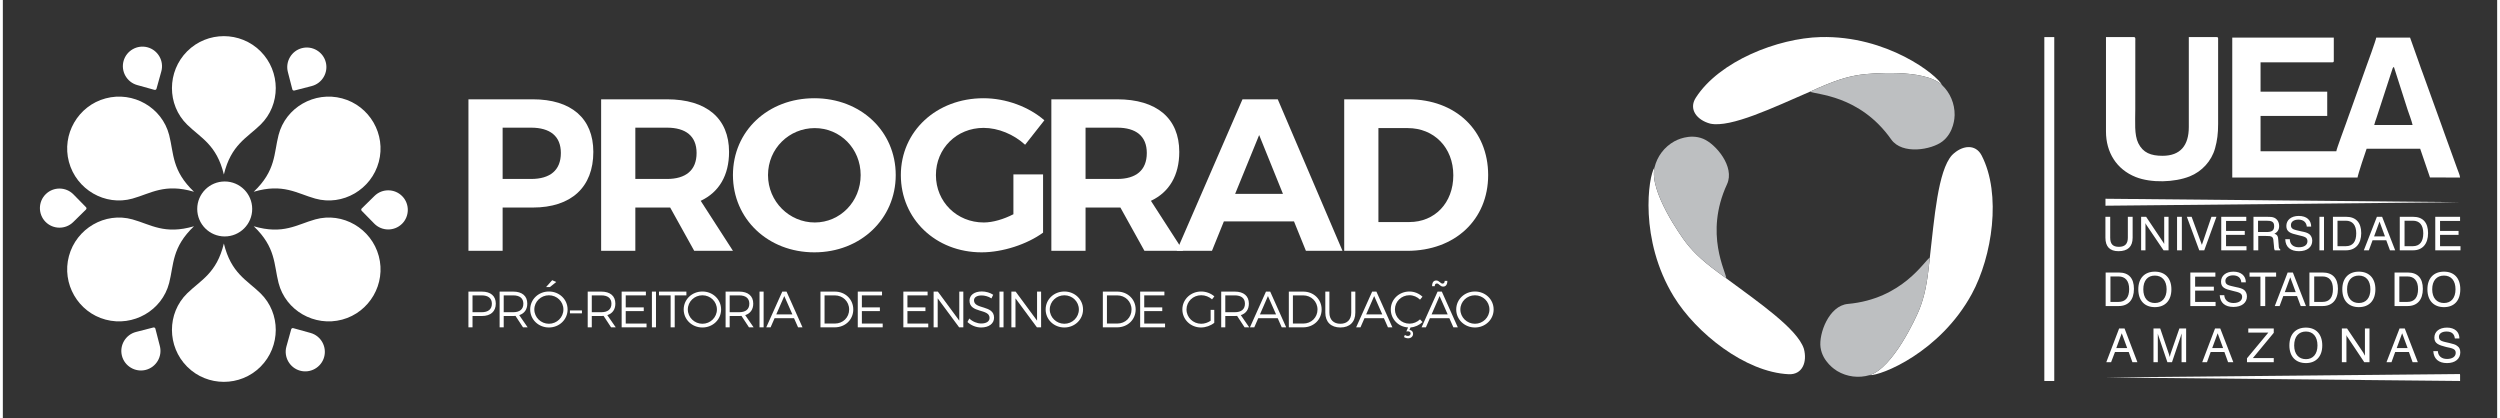
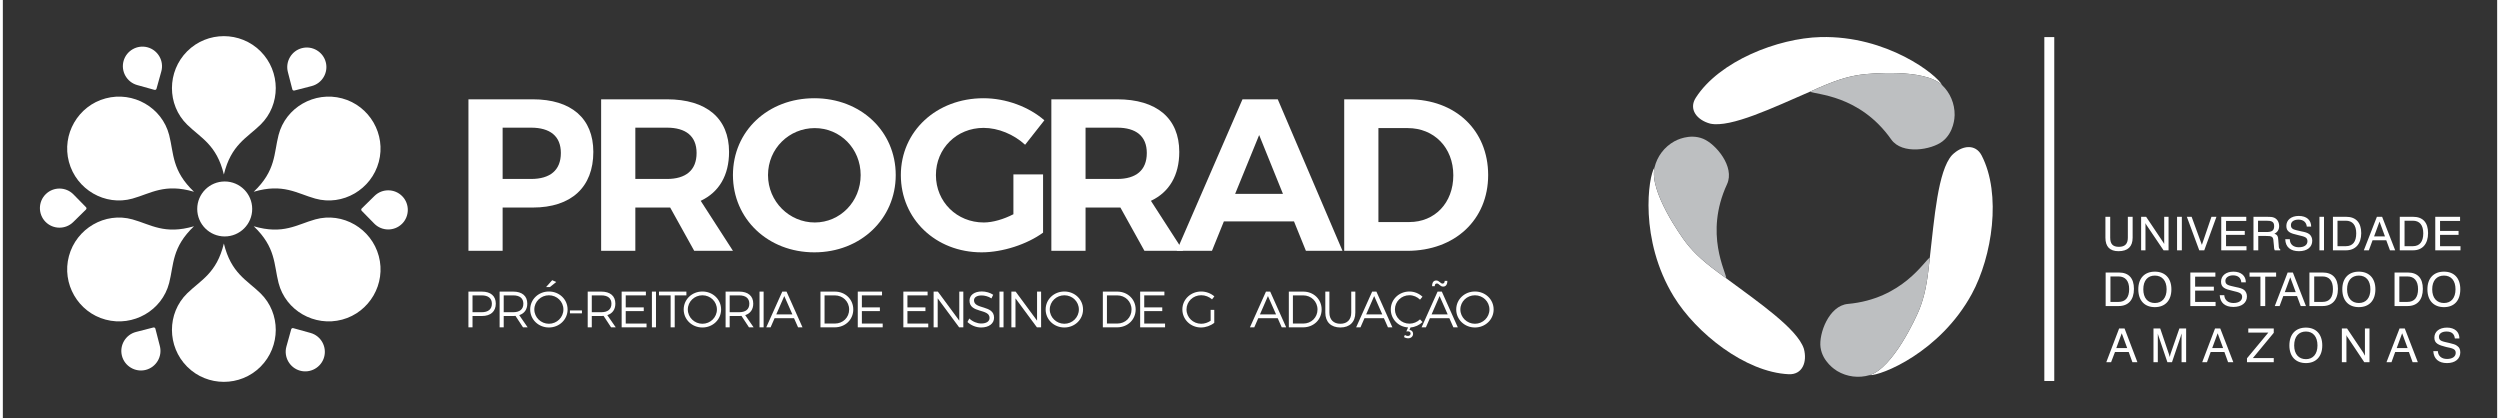
<svg xmlns="http://www.w3.org/2000/svg" xml:space="preserve" width="927px" height="155px" version="1.0" shape-rendering="geometricPrecision" text-rendering="geometricPrecision" image-rendering="optimizeQuality" fill-rule="evenodd" clip-rule="evenodd" viewBox="0 0 1321.4 221.45">
  <rect x="0" y="0" width="1321.4" height="221.45" fill="#333333" stroke="none" />
  <g id="Camada_x0020_1">
    <g id="_2164590954848">
      <rect fill="none" width="1321.4" height="221.45" />
      <g>
        <path fill="white" fill-rule="nonzero" d="M280.72 52.61l-34.06 0 0 80.27 18.11 0 0 -22.93 15.95 0c20.41,0 32.1,-10.78 32.1,-29.47 0,-17.78 -11.69,-27.87 -32.1,-27.87zm-0.92 42.2l-15.03 0 0 -27.18 15.03 0c10.09,0 15.82,4.47 15.82,13.42 0,9.17 -5.73,13.76 -15.82,13.76z" />
        <path fill="white" fill-rule="nonzero" d="M386.79 132.88l-17.09 -26.49c9.75,-4.58 15.02,-13.53 15.02,-25.91 0,-17.78 -11.93,-27.87 -32.91,-27.87l-34.86 0 0 80.27 18.12 0 0 -22.93 16.74 0 1.72 0 12.73 22.93 20.53 0zm-51.72 -65.25l16.74 0c9.98,0 15.71,4.47 15.71,13.42 0,9.17 -5.73,13.76 -15.71,13.76l-16.74 0 0 -27.18z" />
        <path fill="white" fill-rule="nonzero" d="M429.9 52.04c-24.54,0 -43.12,17.31 -43.12,40.71 0,23.27 18.58,40.93 43.12,40.93 24.54,0 43.12,-17.77 43.12,-40.93 0,-23.28 -18.58,-40.71 -43.12,-40.71zm0.23 15.82c13.41,0 24.31,10.78 24.31,24.89 0,14.1 -10.9,25.11 -24.31,25.11 -13.42,0 -24.77,-11.01 -24.77,-25.11 0,-14.11 11.24,-24.89 24.77,-24.89z" />
      </g>
      <path fill="white" fill-rule="nonzero" d="M535.36 113.5c-5.16,2.64 -10.89,4.36 -15.71,4.36 -14.22,0 -25.34,-10.9 -25.34,-25.11 0,-14.11 11.01,-25 25.23,-25 7.8,0 16.05,3.44 22.02,8.94l10.2 -12.96c-8.14,-7.11 -20.3,-11.69 -32.22,-11.69 -25,0 -43.81,17.54 -43.81,40.71 0,23.27 18.46,40.93 42.78,40.93 11.12,0 24.08,-4.24 32.56,-10.43l0 -30.85 -15.71 0 0 21.1z" />
      <path fill="white" fill-rule="nonzero" d="M625.3 132.88l-17.09 -26.49c9.75,-4.58 15.02,-13.53 15.02,-25.91 0,-17.78 -11.92,-27.87 -32.91,-27.87l-34.86 0 0 80.27 18.12 0 0 -22.93 16.74 0 1.72 0 12.73 22.93 20.53 0zm-51.72 -65.25l16.74 0c9.98,0 15.71,4.47 15.71,13.42 0,9.17 -5.73,13.76 -15.71,13.76l-16.74 0 0 -27.18z" />
      <path fill="white" fill-rule="nonzero" d="M690.32 132.88l19.38 0 -34.29 -80.27 -18.69 0 -34.86 80.27 18.69 0 6.31 -15.59 37.15 0 6.31 15.59zm-37.5 -30.16l12.73 -31.19 12.61 31.19 -25.34 0z" />
      <path fill="white" fill-rule="nonzero" d="M744.67 52.61l-34.06 0 0 80.27 33.37 0c25.34,0 42.89,-16.51 42.89,-40.13 0,-23.74 -17.32,-40.14 -42.2,-40.14zm0.46 65.02l-16.4 0 0 -49.77 15.6 0c13.76,0 24.08,10.2 24.08,25 0,14.68 -9.86,24.77 -23.28,24.77z" />
      <g>
        <path fill="white" fill-rule="nonzero" d="M253.77 154.48l-7.12 0 0 18.93 2.17 0 0 -6 4.95 0c4.67,0 7.38,-2.41 7.38,-6.57 0,-4.03 -2.71,-6.36 -7.38,-6.36zm-0.09 10.92l-4.86 0 0 -8.92 4.86 0c3.41,0 5.39,1.52 5.39,4.41 0,2.97 -1.98,4.51 -5.39,4.51z" />
        <path fill="white" fill-rule="nonzero" d="M278.02 173.41l-4.46 -6.46c2.73,-0.87 4.27,-3 4.27,-6.11 0,-4.03 -2.73,-6.36 -7.46,-6.36l-7.2 0 0 18.93 2.17 0 0 -6 5.03 0c0.43,0 0.83,-0.03 1.21,-0.06l3.98 6.06 2.46 0zm-12.68 -8.01l0 -8.92 5.03 0c3.43,0 5.38,1.52 5.38,4.41 0,2.97 -1.95,4.51 -5.38,4.51l-5.03 0z" />
        <path fill="white" fill-rule="nonzero" d="M291.03 148.43l-3.25 3.65 2.03 0 3.35 -2.68 -2.13 -0.97zm-1.74 6c-5.54,0 -9.92,4.19 -9.92,9.52 0,5.32 4.38,9.54 9.92,9.54 5.52,0 9.9,-4.22 9.9,-9.54 0,-5.33 -4.38,-9.52 -9.9,-9.52zm0 2c4.22,0 7.68,3.32 7.68,7.52 0,4.19 -3.46,7.57 -7.68,7.57 -4.22,0 -7.73,-3.38 -7.73,-7.57 0,-4.2 3.51,-7.52 7.73,-7.52z" />
        <polygon fill="white" fill-rule="nonzero" points="300.43,164.46 300.43,166 306.79,166 306.79,164.46 " />
        <path fill="white" fill-rule="nonzero" d="M324.69 173.41l-4.47 -6.46c2.73,-0.87 4.27,-3 4.27,-6.11 0,-4.03 -2.73,-6.36 -7.46,-6.36l-7.19 0 0 18.93 2.16 0 0 -6 5.03 0c0.43,0 0.84,-0.03 1.22,-0.06l3.97 6.06 2.47 0zm-12.69 -8.01l0 -8.92 5.03 0c3.44,0 5.38,1.52 5.38,4.41 0,2.97 -1.94,4.51 -5.38,4.51l-5.03 0z" />
        <polygon fill="white" fill-rule="nonzero" points="327.82,154.48 327.82,173.41 341.01,173.41 341.01,171.41 329.98,171.41 329.98,164.81 339.53,164.81 339.53,162.84 329.98,162.84 329.98,156.48 340.66,156.48 340.66,154.48 " />
        <polygon fill="white" fill-rule="nonzero" points="343.85,154.48 343.85,173.41 346.01,173.41 346.01,154.48 " />
        <polygon fill="white" fill-rule="nonzero" points="347.6,154.48 347.6,156.48 353.77,156.48 353.77,173.41 355.93,173.41 355.93,156.48 362.12,156.48 362.12,154.48 " />
        <path fill="white" fill-rule="nonzero" d="M370.61 154.43c-5.54,0 -9.92,4.19 -9.92,9.52 0,5.32 4.38,9.54 9.92,9.54 5.52,0 9.9,-4.22 9.9,-9.54 0,-5.33 -4.38,-9.52 -9.9,-9.52zm0 2c4.22,0 7.68,3.32 7.68,7.52 0,4.19 -3.46,7.57 -7.68,7.57 -4.21,0 -7.73,-3.38 -7.73,-7.57 0,-4.2 3.52,-7.52 7.73,-7.52z" />
        <path fill="white" fill-rule="nonzero" d="M397.73 173.41l-4.46 -6.46c2.73,-0.87 4.27,-3 4.27,-6.11 0,-4.03 -2.73,-6.36 -7.46,-6.36l-7.19 0 0 18.93 2.16 0 0 -6 5.03 0c0.43,0 0.84,-0.03 1.22,-0.06l3.97 6.06 2.46 0zm-12.68 -8.01l0 -8.92 5.03 0c3.43,0 5.38,1.52 5.38,4.41 0,2.97 -1.95,4.51 -5.38,4.51l-5.03 0z" />
        <polygon fill="white" fill-rule="nonzero" points="400.86,154.48 400.86,173.41 403.03,173.41 403.03,154.48 " />
        <path fill="white" fill-rule="nonzero" d="M421.28 173.41l2.35 0 -8.46 -18.93 -2.25 0 -8.49 18.93 2.3 0 2.11 -4.84 10.3 0 2.14 4.84zm-11.55 -6.84l4.25 -9.73 4.3 9.73 -8.55 0z" />
        <path fill="white" fill-rule="nonzero" d="M440.8 154.48l-7.65 0 0 18.93 7.57 0c5.57,0 9.81,-4.08 9.81,-9.46 0,-5.38 -4.22,-9.47 -9.73,-9.47zm0.02 16.93l-5.51 0 0 -14.93 5.43 0c4.25,0 7.6,3.22 7.6,7.49 0,4.25 -3.3,7.44 -7.52,7.44z" />
        <polygon fill="white" fill-rule="nonzero" points="452.91,154.48 452.91,173.41 466.11,173.41 466.11,171.41 455.08,171.41 455.08,164.81 464.62,164.81 464.62,162.84 455.08,162.84 455.08,156.48 465.76,156.48 465.76,154.48 " />
        <polygon fill="white" fill-rule="nonzero" points="477.06,154.48 477.06,173.41 490.25,173.41 490.25,171.41 479.22,171.41 479.22,164.81 488.76,164.81 488.76,162.84 479.22,162.84 479.22,156.48 489.9,156.48 489.9,154.48 " />
        <polygon fill="white" fill-rule="nonzero" points="493.09,154.48 493.09,173.41 495.25,173.41 495.25,158.05 506.61,173.41 508.83,173.41 508.83,154.48 506.69,154.48 506.69,169.87 495.34,154.48 " />
        <path fill="white" fill-rule="nonzero" d="M523.73 158.08l0.92 -1.92c-1.57,-1.06 -3.82,-1.76 -6.01,-1.76 -3.92,0 -6.54,1.89 -6.54,4.87 0,6.79 10.65,4.11 10.62,9.16 0,1.84 -1.7,2.95 -4.43,2.95 -2.13,0 -4.54,-0.97 -6.3,-2.65l-0.97 1.87c1.78,1.7 4.49,2.89 7.24,2.89 4.06,0 6.85,-2.03 6.85,-5.16 0.02,-6.87 -10.63,-4.3 -10.63,-9.22 0,-1.63 1.59,-2.6 4.03,-2.6 1.51,0 3.51,0.46 5.22,1.57z" />
        <polygon fill="white" fill-rule="nonzero" points="527.97,154.48 527.97,173.41 530.13,173.41 530.13,154.48 " />
        <polygon fill="white" fill-rule="nonzero" points="534.29,154.48 534.29,173.41 536.46,173.41 536.46,158.05 547.81,173.41 550.03,173.41 550.03,154.48 547.89,154.48 547.89,169.87 536.54,154.48 " />
        <path fill="white" fill-rule="nonzero" d="M562.36 154.43c-5.55,0 -9.92,4.19 -9.92,9.52 0,5.32 4.37,9.54 9.92,9.54 5.51,0 9.89,-4.22 9.89,-9.54 0,-5.33 -4.38,-9.52 -9.89,-9.52zm0 2c4.22,0 7.68,3.32 7.68,7.52 0,4.19 -3.46,7.57 -7.68,7.57 -4.22,0 -7.74,-3.38 -7.74,-7.57 0,-4.2 3.52,-7.52 7.74,-7.52z" />
        <path fill="white" fill-rule="nonzero" d="M590.4 154.48l-7.66 0 0 18.93 7.57 0c5.57,0 9.82,-4.08 9.82,-9.46 0,-5.38 -4.22,-9.47 -9.73,-9.47zm0.02 16.93l-5.51 0 0 -14.93 5.43 0c4.25,0 7.6,3.22 7.6,7.49 0,4.25 -3.3,7.44 -7.52,7.44z" />
        <polygon fill="white" fill-rule="nonzero" points="602.51,154.48 602.51,173.41 615.7,173.41 615.7,171.41 604.67,171.41 604.67,164.81 614.22,164.81 614.22,162.84 604.67,162.84 604.67,156.48 615.35,156.48 615.35,154.48 " />
        <path fill="white" fill-rule="nonzero" d="M639.85 169.92c-1.46,1 -3.27,1.6 -4.98,1.6 -4.32,0 -7.81,-3.36 -7.81,-7.57 0,-4.2 3.46,-7.55 7.79,-7.55 2.11,0 4.19,0.81 5.73,2.19l1.24 -1.57c-1.81,-1.59 -4.35,-2.59 -6.97,-2.59 -5.57,0 -9.98,4.19 -9.98,9.52 0,5.32 4.38,9.54 9.87,9.54 2.54,0 5.16,-0.97 7.03,-2.46l0 -6.87 -1.92 0 0 5.76z" />
-         <path fill="white" fill-rule="nonzero" d="M660.29 173.41l-4.46 -6.46c2.73,-0.87 4.27,-3 4.27,-6.11 0,-4.03 -2.73,-6.36 -7.46,-6.36l-7.19 0 0 18.93 2.16 0 0 -6 5.03 0c0.43,0 0.84,-0.03 1.22,-0.06l3.97 6.06 2.46 0zm-12.68 -8.01l0 -8.92 5.03 0c3.43,0 5.38,1.52 5.38,4.41 0,2.97 -1.95,4.51 -5.38,4.51l-5.03 0z" />
        <path fill="white" fill-rule="nonzero" d="M677.51 173.41l2.36 0 -8.47 -18.93 -2.24 0 -8.49 18.93 2.3 0 2.11 -4.84 10.3 0 2.13 4.84zm-11.54 -6.84l4.24 -9.73 4.3 9.73 -8.54 0z" />
        <path fill="white" fill-rule="nonzero" d="M688.92 154.48l-7.65 0 0 18.93 7.57 0c5.57,0 9.81,-4.08 9.81,-9.46 0,-5.38 -4.21,-9.47 -9.73,-9.47zm0.03 16.93l-5.52 0 0 -14.93 5.44 0c4.24,0 7.59,3.22 7.59,7.49 0,4.25 -3.3,7.44 -7.51,7.44z" />
        <path fill="white" fill-rule="nonzero" d="M702.76 165.62l0 -11.14 -2.16 0 0 11.14c0,4.95 3,7.87 7.98,7.87 4.95,0 7.92,-2.92 7.92,-7.87l0 -11.14 -2.16 0 0 11.14c0,3.73 -2.17,5.9 -5.76,5.9 -3.6,0 -5.82,-2.17 -5.82,-5.9z" />
        <path fill="white" fill-rule="nonzero" d="M733.78 173.41l2.35 0 -8.47 -18.93 -2.24 0 -8.49 18.93 2.3 0 2.11 -4.84 10.3 0 2.14 4.84zm-11.55 -6.84l4.25 -9.73 4.3 9.73 -8.55 0z" />
        <path fill="white" fill-rule="nonzero" d="M745.18 174.76l0.57 -1.3c2.38,-0.16 4.65,-1.24 6.36,-2.84l-1.33 -1.43c-1.49,1.41 -3.51,2.27 -5.6,2.27 -4.27,0 -7.7,-3.38 -7.7,-7.54 0,-4.19 3.43,-7.52 7.7,-7.52 2.09,0 4.14,0.89 5.6,2.35l1.3 -1.56c-1.81,-1.71 -4.33,-2.76 -6.92,-2.76 -5.49,0 -9.87,4.19 -9.87,9.49 0,5.14 4,9.25 9.16,9.54l-0.92 2.14c0.25,-0.03 0.63,-0.08 0.9,-0.08 0.86,0 1.35,0.54 1.35,1.16 0.02,0.68 -0.54,1.3 -1.44,1.3 -0.54,0 -1.16,-0.22 -1.59,-0.54l-0.46 1.11c0.54,0.4 1.38,0.67 2.19,0.67 1.51,0 2.65,-0.97 2.62,-2.43 0,-1.16 -0.81,-1.89 -1.92,-2.03z" />
        <path fill="white" fill-rule="nonzero" d="M759.73 150.18c1.08,0 1.7,1.65 3.27,1.65 1.46,0 2.25,-1.05 2.25,-3.03l-1.41 0c0,0.92 -0.41,1.44 -1.16,1.44 -1.06,0 -1.79,-1.65 -3.28,-1.65 -1.46,0 -2.24,1.05 -2.24,3.03l1.41 0c0,-0.92 0.4,-1.44 1.16,-1.44zm8.71 23.23l2.35 0 -8.47 -18.93 -2.24 0 -8.49 18.93 2.3 0 2.11 -4.84 10.3 0 2.14 4.84zm-11.55 -6.84l4.24 -9.73 4.3 9.73 -8.54 0z" />
        <path fill="white" fill-rule="nonzero" d="M779.87 154.43c-5.54,0 -9.92,4.19 -9.92,9.52 0,5.32 4.38,9.54 9.92,9.54 5.52,0 9.9,-4.22 9.9,-9.54 0,-5.33 -4.38,-9.52 -9.9,-9.52zm0 2c4.22,0 7.68,3.32 7.68,7.52 0,4.19 -3.46,7.57 -7.68,7.57 -4.22,0 -7.73,-3.38 -7.73,-7.57 0,-4.2 3.51,-7.52 7.73,-7.52z" />
      </g>
      <g>
        <path fill="white" d="M136.52 27.17l0 0c-5.34,-5.34 -12.39,-8.02 -19.43,-8.02 -7.05,0 -14.09,2.68 -19.44,8.02l0 0c-10.69,10.69 -10.81,28.3 0,38.87 7.25,7.1 15.62,10.6 19.44,26.41 3.82,-15.81 12.18,-19.31 19.43,-26.41 10.81,-10.57 10.69,-28.18 0,-38.87z" />
        <path fill="white" d="M199.16 85.78l0 0c1.96,-7.3 0.75,-14.74 -2.77,-20.84 -3.53,-6.1 -9.36,-10.87 -16.66,-12.82l0 0c-14.61,-3.92 -29.92,4.79 -33.67,19.43 -2.52,9.83 -1.36,18.82 -13.15,30.04 15.61,-4.6 22.82,0.89 32.59,3.62 14.56,4.08 29.75,-4.83 33.66,-19.43z" />
        <path fill="white" d="M179.73 169.33l0 0c7.3,-1.95 13.13,-6.72 16.66,-12.82 3.52,-6.1 4.73,-13.54 2.77,-20.84l0 0c-3.91,-14.6 -19.1,-23.51 -33.66,-19.44 -9.77,2.73 -16.98,8.23 -32.59,3.63 11.79,11.22 10.63,20.21 13.15,30.04 3.75,14.64 19.06,23.34 33.67,19.43z" />
        <path fill="white" d="M136.52 194.27l0 0c-5.34,5.35 -12.39,8.02 -19.43,8.02 -7.05,0 -14.09,-2.67 -19.44,-8.02l0 0c-10.69,-10.68 -10.81,-28.29 0,-38.87 7.25,-7.09 15.62,-10.59 19.44,-26.41 3.82,15.82 12.18,19.32 19.43,26.41 10.81,10.58 10.69,28.19 0,38.87z" />
        <path fill="white" d="M54.45 169.33l0 0c-7.31,-1.95 -13.14,-6.72 -16.67,-12.82 -3.52,-6.1 -4.73,-13.54 -2.77,-20.84l0 0c3.91,-14.6 19.1,-23.51 33.66,-19.44 9.77,2.73 16.98,8.23 32.6,3.63 -11.8,11.22 -10.64,20.21 -13.16,30.04 -3.75,14.64 -19.06,23.34 -33.66,19.43z" />
        <path fill="white" d="M35.01 85.78l0 0c-1.96,-7.3 -0.75,-14.74 2.77,-20.84 3.53,-6.1 9.36,-10.87 16.67,-12.82l0 0c14.6,-3.92 29.91,4.79 33.66,19.43 2.52,9.83 1.36,18.82 13.16,30.04 -15.62,-4.6 -22.83,0.89 -32.6,3.62 -14.56,4.08 -29.75,-4.83 -33.66,-19.43z" />
        <path fill="white" d="M76.73 25.08l0 0c-5.5,-1.53 -11.24,1.71 -12.77,7.21l0 0c-1.53,5.5 1.72,11.25 7.21,12.77l9.16 2.55c0.46,0.13 0.94,-0.14 1.07,-0.6l2.55 -9.16c1.53,-5.5 -1.72,-11.24 -7.22,-12.77z" />
        <path fill="white" d="M171.08 32.95l0 0c-1.42,-5.52 -7.11,-8.88 -12.63,-7.45l-0.01 0c-5.52,1.42 -8.87,7.11 -7.45,12.63l2.37 9.2c0.12,0.47 0.6,0.75 1.07,0.63l9.2 -2.37c5.52,-1.43 8.88,-7.11 7.45,-12.64z" />
        <path fill="white" d="M211.43 118.6l0.01 0c4.07,-4 4.13,-10.6 0.13,-14.67l0 0c-4,-4.07 -10.59,-4.14 -14.67,-0.14l-6.78 6.66c-0.34,0.33 -0.35,0.89 -0.01,1.23l6.65 6.78c4,4.08 10.6,4.14 14.67,0.14z" />
        <path fill="white" d="M157.44 196.37l0 0c5.5,1.53 11.25,-1.72 12.77,-7.21l0 -0.01c1.53,-5.49 -1.71,-11.24 -7.21,-12.77l-9.15 -2.54c-0.47,-0.13 -0.95,0.14 -1.08,0.6l-2.55 9.16c-1.52,5.49 1.72,11.24 7.22,12.77z" />
        <path fill="white" d="M63.09 188.49l0 0.01c1.43,5.52 7.11,8.87 12.64,7.45l0 0c5.52,-1.43 8.88,-7.11 7.45,-12.63l-2.37 -9.21c-0.12,-0.46 -0.6,-0.74 -1.06,-0.62l-9.21 2.37c-5.52,1.42 -8.87,7.11 -7.45,12.63z" />
        <path fill="white" d="M22.74 102.85l0 0c-4.08,3.99 -4.14,10.59 -0.14,14.67l0 0c4,4.07 10.6,4.13 14.67,0.14l6.78 -6.66c0.34,-0.34 0.35,-0.89 0.01,-1.23l-6.65 -6.78c-4,-4.08 -10.6,-4.14 -14.67,-0.14z" />
        <circle fill="white" cx="117.54" cy="110.7" r="14.56" />
      </g>
      <g>
        <path fill="white" fill-rule="nonzero" d="M1027.31 45.05c-2.56,-5.33 -29.07,-26.32 -64.37,-25.41 -22.61,0.58 -53.66,12.73 -66.09,32.16 -3.9,6.09 0.62,11.83 7.68,13.7 10.9,2.33 33.74,-8.68 52.89,-16.96l0 0c12.66,-5.78 19.46,-7.95 26.92,-8.99 4.23,-0.59 33.6,-3.41 42.97,5.5z" />
        <path fill="#BDBFC1" fill-rule="nonzero" d="M957.42 48.54c2.68,1.64 26.19,1.52 42.96,25.31 5.84,8.29 21.45,5.5 27.18,1.04 6.17,-4.82 6.42,-12.86 6.43,-13.91 0.09,-6.04 -2.37,-11.83 -6.68,-15.93 -9.37,-8.91 -38.74,-6.09 -42.97,-5.5 -7.46,1.04 -14.26,3.21 -26.92,8.99z" />
        <path fill="white" fill-rule="nonzero" d="M875.02 88.64c-3.34,4.89 -8.26,38.34 10.18,68.46 11.81,19.29 37.85,40.09 60.9,41.15 7.22,0.33 9.93,-6.45 8.02,-13.5 -3.43,-10.6 -24.39,-24.88 -41.14,-37.32l0 0c-11.33,-8.08 -16.61,-12.88 -21.24,-18.82 -2.62,-3.37 -19.75,-27.39 -16.72,-39.97z" />
        <path fill="#BDBFC1" fill-rule="nonzero" d="M912.98 147.43c0.09,-3.15 -11.77,-23.44 0.44,-49.86 4.26,-9.2 -5.96,-21.33 -12.69,-24.06 -7.25,-2.94 -14.34,0.87 -15.25,1.38 -5.29,2.94 -9.06,7.97 -10.46,13.75 -3.03,12.58 14.1,36.6 16.72,39.97 4.63,5.94 9.91,10.74 21.24,18.82z" />
        <path fill="white" fill-rule="nonzero" d="M988.91 198.74c5.91,0.44 37.34,-12.02 54.2,-43.05 10.8,-19.87 15.8,-52.83 5.19,-73.32 -3.32,-6.41 -10.55,-5.37 -15.7,-0.19 -7.47,8.27 -9.35,33.57 -11.76,54.29l0 0c-1.33,13.85 -2.85,20.82 -5.68,27.8 -1.6,3.96 -13.84,30.8 -26.25,34.47z" />
        <path fill="#BDBFC1" fill-rule="nonzero" d="M1020.84 136.47c-2.76,1.5 -14.41,21.91 -43.4,24.54 -10.1,0.92 -15.49,15.83 -14.49,23.02 1.08,7.75 7.93,11.99 8.83,12.53 5.19,3.1 11.43,3.85 17.13,2.18 12.41,-3.67 24.65,-30.51 26.25,-34.47 2.83,-6.98 4.35,-13.95 5.68,-27.8z" />
-         <path fill="white" d="M1266.7 35.44l7.33 22.91c0.84,2.51 2.01,5.43 2.57,7.87l-20.33 0c0.29,-1.28 0.79,-2.52 1.23,-3.85l7.5 -23.02c0.27,-0.81 0.42,-1.24 0.66,-2 0.38,-1.22 0.34,-1.38 1.04,-1.91zm35.06 162.7l-187.86 1.82 187.86 1.87 0 -3.69zm-187.86 -92.85l187.86 1.82 -187.86 1.87 0 -3.69zm0.27 -35.6c0,10.95 5.52,20.02 15.78,24.1 8.14,3.23 20.52,2.85 28.57,-0.35 6.46,-2.58 11.58,-8.1 13.45,-14.91 1.11,-4.03 1.61,-7.67 1.61,-12.85l0 -45.23c0,-0.6 -0.19,-0.79 -0.78,-0.8l-0.03 0 -14.72 0 0 47.63c0,9.82 -4.5,15.26 -13.91,15.26 -6.17,0 -10.33,-1.58 -12.85,-6.68 -2.21,-4.47 -1.6,-11.33 -1.6,-17.94l0.02 -36.42c0.01,-1 0.21,-1.85 -0.82,-1.85l-14.72 0 0 50.04zm66.9 24.36l66.37 0c0.11,-1.35 4.49,-14.59 4.81,-15.26l28.37 0 5.2 15.22 15.94 0.04c-0.11,-1.37 -1.04,-3.24 -1.5,-4.65l-6.68 -18.48c-0.64,-1.64 -1.18,-3.21 -1.69,-4.74l-10.01 -27.71c-0.6,-1.51 -1.1,-3.01 -1.63,-4.53l-4.98 -14.02 -17.93 0c-0.1,1.19 -4.72,13.9 -5.2,15.14l-8.01 22.49c-0.88,2.58 -1.83,4.9 -2.68,7.49 -0.56,1.72 -5.15,13.84 -5.25,15.09l-40.14 0 0 -18.73 35.32 0 0 -12.85 -35.32 0 0 -15.52 37.99 0c0.62,0 0.81,-0.18 0.81,-0.8l0 -12.31 -53.79 0 0 74.13z" />
        <path fill="white" d="M1113.87 125.92c0,4.73 2.31,7.15 6.92,7.15 4.96,0 7.5,-2.42 7.5,-7.15l0 -11.07 -2.54 0 0 11.07c0,3.23 -1.5,4.84 -4.73,4.84 -3.23,0 -4.61,-1.5 -4.61,-4.84l0 -11.07 -2.54 0 0 11.07zm18.92 6.69l2.3 0 0 -14.42c0.23,0.58 0.47,0.92 0.7,1.27l8.88 13.15 2.65 0 0 -17.76 -2.31 0 0 14.41c-0.23,-0.46 -0.57,-1.03 -0.92,-1.49l-8.65 -12.92 -2.65 0 0 17.76zm19.03 0l2.54 0 0 -17.76 -2.54 0 0 17.76zm11.76 0l2.65 0 6.46 -17.76 -2.65 0 -5.07 14.88 -5.43 -14.88 -2.53 0 6.57 17.76zm11.65 0l13.38 0 0 -2.19 -10.84 0 0 -6 9.92 0 0 -2.08 -9.92 0 0 -5.3 10.72 0 0 -2.19 -13.26 0 0 17.76zm17.07 -17.76l0 17.76 2.54 0 0 -7.61 4.04 0c3.11,0 3.92,0.23 4.03,2.88l0.23 2.3c0,1.04 0.12,1.85 0.46,2.43l2.89 0 0 -0.46c-0.58,-0.35 -0.81,-0.93 -0.81,-2.08l-0.23 -2.88c-0.12,-1.96 -0.46,-2.88 -2.08,-3.35 1.62,-0.8 2.54,-2.19 2.54,-4.03 0,-2.08 -0.92,-3.58 -2.42,-4.39 -1.16,-0.57 -2.42,-0.57 -4.04,-0.57l-7.15 0zm2.42 2.07l4.39 0c2.76,0 4.15,0.47 4.15,2.89 0,2.42 -1.27,3.11 -4.15,3.11l-4.39 0 0 -6zm14.42 9.81c0.11,4.15 2.77,6.34 7.27,6.34 4.38,0 7.03,-2.19 7.03,-5.54 0,-1.5 -0.57,-2.65 -1.5,-3.45 -1.04,-0.81 -2.42,-1.16 -4.27,-1.51 -3.92,-0.92 -5.53,-1.03 -5.53,-3.34 0,-1.73 1.5,-2.89 4.03,-2.89 2.54,0 4.15,1.39 4.39,3.7l2.31 0c0,-3.46 -2.43,-5.65 -6.58,-5.65 -4.04,0 -6.57,2.19 -6.57,5.3 0,3.11 2.07,3.92 6.22,4.85 3.23,0.8 4.96,1.03 4.96,3.23 0,1.96 -1.61,3.22 -4.61,3.22 -2.88,0 -4.73,-1.61 -4.73,-4.26l-2.42 0zm18.11 5.88l2.42 0 0 -17.76 -2.42 0 0 17.76zm7.15 0l6.92 0c4.96,0 8.07,-3.35 8.07,-9.11 0,-5.65 -2.88,-8.65 -7.96,-8.65l-7.03 0 0 17.76zm6.8 -15.69c3.58,0 5.54,2.31 5.54,6.69 0,4.5 -1.85,6.81 -5.54,6.81l-4.38 0 0 -13.5 4.38 0zm9.57 15.69l2.66 0 1.96 -5.31 7.27 0 1.96 5.31 2.76 0 -6.92 -17.76 -2.77 0 -6.92 17.76zm5.43 -7.38l2.88 -7.84 2.88 7.84 -5.76 0zm13.61 7.38l7.03 0c4.96,0 7.96,-3.35 7.96,-9.11 0,-5.65 -2.77,-8.65 -7.96,-8.65l-7.03 0 0 17.76zm6.91 -15.69c3.58,0 5.54,2.31 5.54,6.69 0,4.5 -1.96,6.81 -5.54,6.81l-4.38 0 0 -13.5 4.38 0zm11.89 15.69l13.37 0 0 -2.19 -10.84 0 0 -6 9.81 0 0 -2.08 -9.81 0 0 -5.3 10.61 0 0 -2.19 -13.14 0 0 17.76zm-174.62 29.52l6.92 0c5.07,0 8.07,-3.23 8.07,-9.11 0,-5.65 -2.77,-8.65 -7.96,-8.65l-7.03 0 0 17.76zm6.8 -15.68c3.58,0 5.65,2.31 5.65,6.69 0,4.49 -1.95,6.8 -5.65,6.8l-4.26 0 0 -13.49 4.26 0zm10.5 6.8c0,6 3.34,9.46 8.76,9.46 5.42,0 8.77,-3.46 8.77,-9.46 0,-5.88 -3.35,-9.34 -8.77,-9.34 -5.42,0 -8.76,3.46 -8.76,9.34zm2.65 0c0,-4.61 2.31,-7.26 6.11,-7.26 3.81,0 6.23,2.65 6.23,7.26 0,4.62 -2.42,7.27 -6.23,7.27 -3.8,0 -6.11,-2.65 -6.11,-7.27zm24.91 8.88l13.38 0 0 -2.19 -10.84 0 0 -6 9.92 0 0 -2.07 -9.92 0 0 -5.31 10.73 0 0 -2.19 -13.27 0 0 17.76zm15.58 -5.76c0.22,4.03 2.76,6.23 7.26,6.23 4.38,0 7.15,-2.2 7.15,-5.54 0,-1.5 -0.58,-2.65 -1.5,-3.46 -1.04,-0.81 -2.54,-1.15 -4.26,-1.5 -3.93,-0.92 -5.66,-1.04 -5.66,-3.34 0,-1.62 1.62,-2.89 4.04,-2.89 2.65,0 4.27,1.38 4.38,3.69l2.42 0c0,-3.46 -2.53,-5.65 -6.57,-5.65 -4.04,0 -6.57,2.19 -6.57,5.31 0,3.11 2.07,3.92 6.11,4.84 3.34,0.81 5.07,1.15 5.07,3.23 0,1.96 -1.73,3.23 -4.61,3.23 -2.88,0 -4.73,-1.62 -4.85,-4.15l-2.41 0zm21.56 5.76l2.54 0 0 -15.57 5.77 0 0 -2.19 -14.08 0 0 2.19 5.77 0 0 15.57zm7.61 0l2.54 0 1.96 -5.3 7.27 0 1.96 5.3 2.77 0 -6.92 -17.76 -2.77 0 -6.81 17.76zm5.31 -7.38l2.88 -7.84 2.89 7.84 -5.77 0zm13.03 7.38l7.04 0c4.96,0 8.07,-3.23 8.07,-9.11 0,-5.65 -2.88,-8.65 -8.07,-8.65l-7.04 0 0 17.76zm6.92 -15.68c3.58,0 5.54,2.31 5.54,6.69 0,4.49 -1.85,6.8 -5.54,6.8l-4.38 0 0 -13.49 4.38 0zm10.5 6.8c0,6 3.34,9.46 8.76,9.46 5.42,0 8.77,-3.46 8.77,-9.46 0,-5.88 -3.35,-9.34 -8.77,-9.34 -5.42,0 -8.76,3.46 -8.76,9.34zm2.53 0c0,-4.61 2.43,-7.26 6.23,-7.26 3.81,0 6.12,2.65 6.12,7.26 0,4.62 -2.31,7.27 -6.12,7.27 -3.8,0 -6.23,-2.65 -6.23,-7.27zm25.15 8.88l6.92 0c5.07,0 8.07,-3.23 8.07,-9.11 0,-5.65 -2.77,-8.65 -7.96,-8.65l-7.03 0 0 17.76zm6.8 -15.68c3.58,0 5.65,2.31 5.65,6.69 0,4.49 -1.96,6.8 -5.65,6.8l-4.26 0 0 -13.49 4.26 0zm10.61 6.8c0,6 3.35,9.46 8.77,9.46 5.42,0 8.65,-3.46 8.65,-9.46 0,-5.88 -3.23,-9.34 -8.65,-9.34 -5.42,0 -8.77,3.46 -8.77,9.34zm2.54 0c0,-4.61 2.42,-7.26 6.23,-7.26 3.8,0 6.11,2.65 6.11,7.26 0,4.62 -2.31,7.27 -6.11,7.27 -3.81,0 -6.23,-2.65 -6.23,-7.27zm-172.66 38.64l2.54 0 2.07 -5.42 7.27 0 1.96 5.42 2.65 0 -6.81 -17.87 -2.88 0 -6.8 17.87zm5.3 -7.5l2.89 -7.84 2.88 7.84 -5.77 0zm22 -7.72c0.12,0.57 0.23,1.04 0.46,1.61l4.62 13.61 2.42 0 4.61 -13.61c0.12,-0.46 0.24,-1.04 0.47,-1.61l0 15.22 2.42 0 0 -17.87 -3.58 0 -4.73 13.6c-0.11,0.47 -0.23,0.93 -0.34,1.5 -0.12,-0.34 -0.23,-0.92 -0.46,-1.5l-4.62 -13.6 -3.57 0 0 17.87 2.3 0 0 -15.22zm23.51 15.22l2.53 0 1.96 -5.42 7.27 0 1.96 5.42 2.77 0 -6.92 -17.87 -2.77 0 -6.8 17.87zm5.3 -7.5l2.89 -7.84 2.88 7.84 -5.77 0zm18.43 7.5l14.18 0 0 -2.19 -11.07 0 11.07 -13.38 0 -2.3 -13.49 0 0 2.18 10.61 0 -11.3 13.61 0 2.08zm22.46 -8.88c0,5.88 3.35,9.34 8.77,9.34 5.3,0 8.65,-3.46 8.65,-9.34 0,-6 -3.35,-9.46 -8.65,-9.46 -5.42,0 -8.77,3.46 -8.77,9.46zm2.54 0c0,-4.73 2.42,-7.38 6.23,-7.38 3.69,0 6.11,2.65 6.11,7.38 0,4.61 -2.42,7.26 -6.11,7.26 -3.81,0 -6.23,-2.65 -6.23,-7.26zm25.26 8.88l2.42 0 0 -14.42c0.11,0.47 0.34,0.93 0.69,1.27l8.77 13.15 2.76 0 0 -17.87 -2.42 0 0 14.41c-0.23,-0.46 -0.58,-0.92 -0.81,-1.5l-8.65 -12.91 -2.76 0 0 17.87zm23.64 0l2.65 0 1.96 -5.42 7.27 0 1.96 5.42 2.77 0 -6.92 -17.87 -2.77 0 -6.92 17.87zm5.42 -7.5l2.88 -7.84 2.89 7.84 -5.77 0zm19.38 1.62c0.23,4.04 2.76,6.34 7.26,6.34 4.39,0 7.04,-2.3 7.04,-5.65 0,-1.5 -0.46,-2.65 -1.5,-3.35 -1.04,-0.92 -2.42,-1.15 -4.15,-1.61 -3.92,-0.92 -5.66,-1.04 -5.66,-3.34 0,-1.62 1.5,-2.77 4.04,-2.77 2.66,0 4.15,1.27 4.39,3.69l2.42 0c0,-3.58 -2.54,-5.77 -6.58,-5.77 -4.15,0 -6.69,2.19 -6.69,5.31 0,3.11 2.19,3.92 6.23,4.96 3.35,0.69 5.08,1.03 5.08,3.11 0,1.96 -1.73,3.23 -4.62,3.23 -2.88,0 -4.73,-1.61 -4.84,-4.15l-2.42 0z" />
        <polygon fill="white" points="1081.51,19.65 1086.77,19.65 1086.77,201.83 1081.51,201.83 " />
      </g>
    </g>
  </g>
</svg>